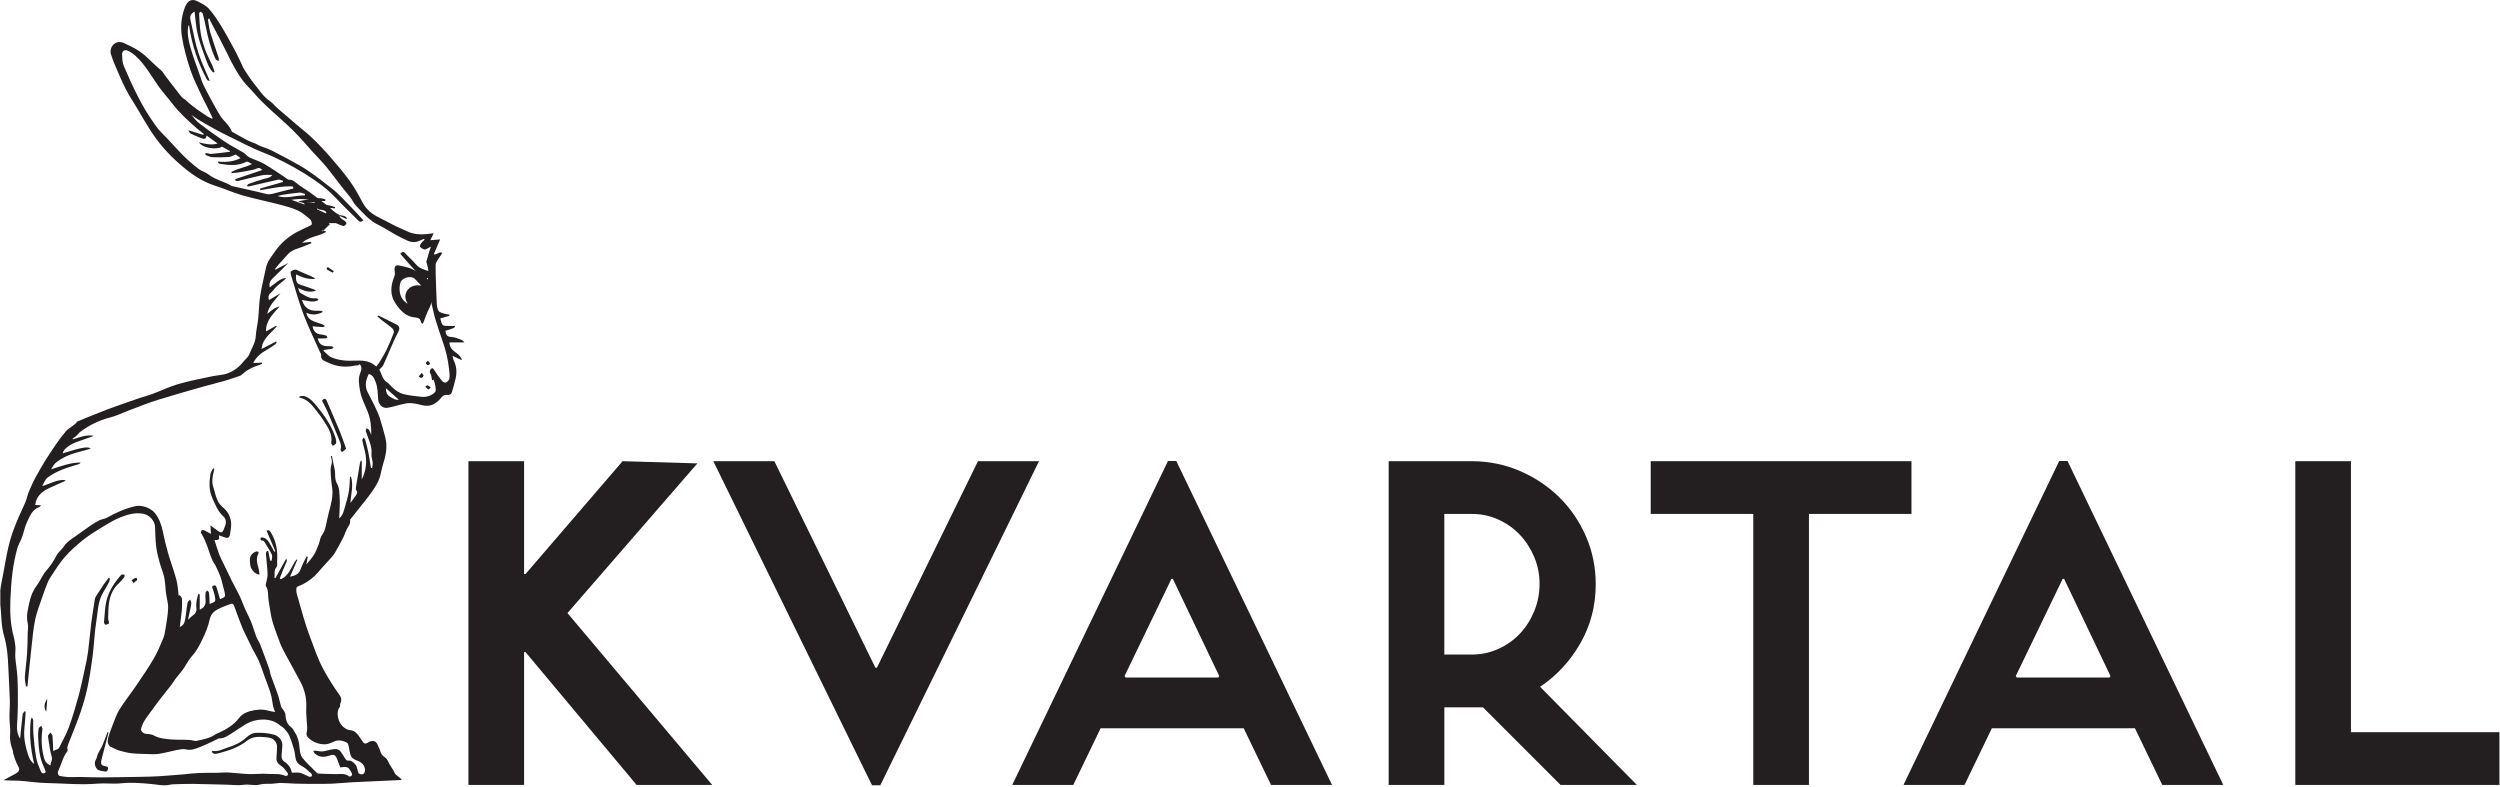
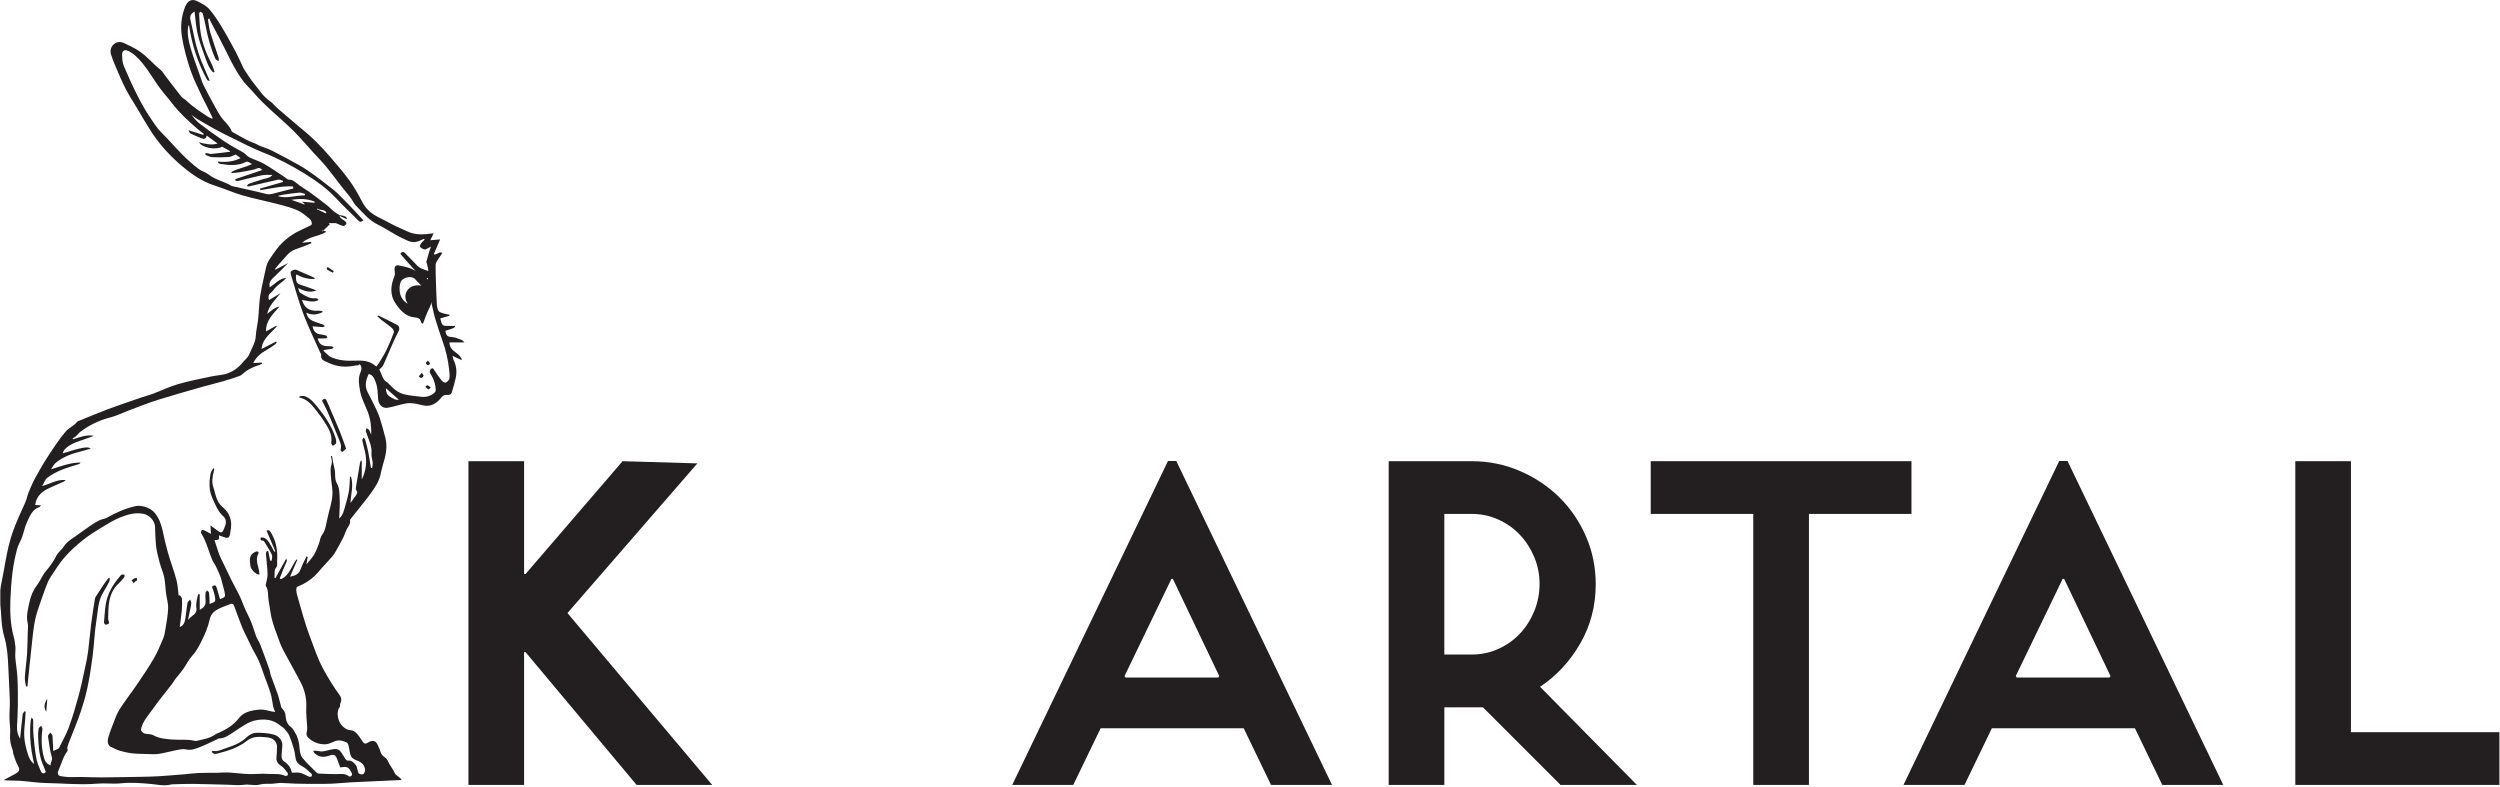
<svg xmlns="http://www.w3.org/2000/svg" viewBox="0 0 952.92 300" id="Layer_1">
  <defs>
    <style>
      .cls-1 {
        fill: none;
      }

      .cls-2 {
        clip-path: url(#clippath-1);
      }

      .cls-3 {
        fill: #231f20;
      }

      .cls-4 {
        clip-path: url(#clippath);
      }
    </style>
    <clipPath id="clippath">
      <rect height="300" width="952.8" x=".12" class="cls-1" />
    </clipPath>
    <clipPath id="clippath-1">
      <rect height="299" width="951.88" x=".12" class="cls-1" />
    </clipPath>
  </defs>
-   <path d="M123.96,76.61c-3.45-.15-6.8,1.4-10.34.24.61-.16,1.21-.38,1.83-.47,2.13-.32,4.27-.65,6.41-.84.7-.07,1.44.29,2.16.45-.02.21-.04.41-.06.62" class="cls-3" />
  <g class="cls-4">
-     <path d="M123.85,80.07c-1.67-.59-3.34-1.18-5-1.78,3.05-.5,6.02-.48,8.87.68-.01.15-.02.3-.04.45-1.49-.14-2.98-.27-4.78-.43.52.46.78.7,1.04.93-.03.05-.06.1-.09.15" class="cls-3" />
    <path d="M173.85,134.45c-1.41-.95-2.52-2.05-2.54-3.95h5.74c-.44-.38-.78-.84-1.23-1-1.25-.45-2.53-1.03-3.82-1.06-1.76-.05-2.02-1.08-2.23-2.36,3.26-.94,3.73-1.2,3.67-1.86-1.32,0-2.63.06-3.94-.03-.36-.02-.84-.38-1.02-.72-.31-.62-.44-1.34-.66-2.09,1.19-.35,2.34-.69,3.5-1.03,0-.15,0-.29-.01-.44-.63-.1-1.28-.13-1.87-.33-.8-.27-1.87-.46-2.25-1.05-.53-.8-.66-1.95-.71-2.97-.19-3.55-.27-7.1-.39-10.65-.03-.96-.06-1.93-.04-2.89.01-.65-.07-1.39.21-1.92.66-1.25,1.51-2.4,2.33-3.66-1.09-.86-2,.87-3.27.5.78-1.81,1.56-3.6,2.45-5.68-1.28.11-2.45.2-3.75.31.48-.99.86-1.79,1.28-2.65-3.65.53-7.05.8-10.32-.84-1.46-.73-3.02-1.31-4.48-2.04-1.98-.98-3.89-2.08-5.87-3.04-2.75-1.32-5-3.07-6.47-5.87-1.49-2.84-3.05-5.68-4.93-8.28-2.3-3.18-4.9-6.15-7.45-9.14-1.64-1.92-3.39-3.75-5.16-5.56-1.21-1.23-2.51-2.38-3.81-3.52-1.17-1.03-2.41-1.98-3.6-2.99-2.54-2.16-5.08-4.32-7.58-6.5-.93-.81-1.68-1.87-2.7-2.55-2.6-1.75-4.18-4.39-6.1-6.73-1.29-1.57-2.36-3.32-3.5-5-.29-.42-.52-.88-.74-1.34-.9-1.88-1.72-3.81-2.7-5.65-1.73-3.24-3.48-6.48-5.39-9.62-1.45-2.39-2.98-4.79-4.84-6.87-1.15-1.29-2.89-2.12-4.49-2.93-2.13-1.08-3.71-.12-4.64,2.23-1.44,3.65-1.79,7.48-1.2,11.21.69,4.34,1.86,8.65,3.27,12.82,1.23,3.64,3.06,7.07,4.64,10.59.37.83.85,1.61,1.25,2.42.87,1.77,1.72,3.54,2.59,5.31-.09.07-.17.15-.26.23-.5-.24-1.03-.41-1.48-.71-2.89-1.94-5.85-3.78-8.36-6.23-.57-.55-1.38-.88-1.86-1.49-2.13-2.67-4.18-5.41-6.26-8.12-.52-.67-.92-1.47-1.56-1.98-2.72-2.2-4.96-4.92-7.86-6.98-1.97-1.39-4.06-2.34-6.19-3.33-3.21-1.49-5.76,1.57-4.96,4.26.48,1.61,1.12,3.17,1.78,4.71,1.22,2.84,2.41,5.71,3.81,8.46,1.24,2.43,2.75,4.71,4.16,7.06,1.75,2.93,3.45,5.89,5.27,8.76,3,4.7,6.66,8.88,10.82,12.56,4.1,3.63,8.49,6.86,13.84,8.56,3.52,1.12,6.91,2.66,10.45,3.68,4.59,1.32,9.29,2.25,13.91,3.45,2.42.63,4.88,1.27,7.15,2.3,1.72.78,3.21,2.11,4.69,3.33.46.38.71,1.24.7,1.88,0,.3-.8.65-1.29.89-1.53.77-3.14,1.42-4.64,2.25-3.29,1.83-6.06,4.28-8.18,7.39-1.3,1.89-2.86,3.66-3.35,6.01-.75,3.61-1.65,7.19-2.23,10.82-.45,2.83-.45,5.73-.75,8.59-.24,2.28-.8,4.53-.94,6.81-.16,2.59-1.6,4.65-2.5,6.92-.45,1.13-1.61,1.98-2.41,2.98-1.54,1.93-3.52,3.38-5.77,4.21-1.92.71-4.09.73-6.13,1.17-4.28.92-8.59,1.73-12.78,2.95-3.33.97-6.5,2.52-9.76,3.74-1.5.56-3.07.93-4.59,1.46-4.21,1.45-8.43,2.87-12.59,4.43-3.86,1.45-7.64,3.07-11.46,4.61-1.15,1.62-3.18,2.33-4.37,3.73-2.5,2.91-4.62,6.17-6.73,9.39-1.76,2.68-3.36,5.48-4.91,8.29-.98,1.79-1.79,3.68-2.57,5.57-.51,1.25-.71,2.63-1.27,3.86-1.64,3.58-3.27,7.14-4.63,10.86-1.9,5.23-2.75,10.65-3.73,16.05-.68,3.73-1.69,7.41-1.22,11.33.52,4.27.28,8.62,1.53,12.84,1.14,3.85,1.41,7.84,1.58,11.84.17,4.16.44,8.32.57,12.48.06,2.21-.16,4.42-.14,6.63.02,2.07.43,4.15.25,6.2-.19,2.22.19,4.23,1,6.25.16.4.06.9.2,1.3.53,1.52.94,3.13,1.73,4.51.63,1.11.83,1.78-.15,2.64-.36.32-.8.54-1.23.77-1.36.73-2.72,1.45-4.08,2.18,2.12.21,4.14.1,6.15.23,3.36.22,6.71.8,10.07.86,6.57.12,13.14.79,19.73.23,2.91-.25,5.88.2,8.78-.11,3.97-.43,7.87-.09,11.79.27,2.19.2,4.35.75,6.57.33.46-.09.93-.22,1.4-.23,2.57-.07,5.15-.19,7.73-.16,4.41.05,8.83.22,13.25.32,2.05.05,4.15.32,6.15.02,2.09-.32,4.11.5,6.21-.11,1.45-.41,3.08-.18,4.63-.28,1.11-.07,2.21-.32,3.31-.31,1.83.02,3.66.23,5.49.27,2.62.07,5.25.09,7.87.09,2.05,0,4.1.02,6.14-.08,2.56-.12,5.12-.4,7.68-.54,3.45-.19,6.89-.31,10.33-.47,2.77-.12,5.54-.26,8.31-.39.05-.09.11-.17.16-.25-.75-.63-1.51-1.25-2.36-1.96-.22-.42-.51-1.01-.84-1.58-.38-.64-.81-1.25-1.2-1.88-.61-.98-.97-2.32-1.84-2.87-1.15-.72-1.71-1.55-1.98-2.77-.09-.43-.38-.8-.53-1.22-.77-2.2-1.84-3.18-4.37-1.58-.67.43-1.22.23-1.64-.42-.49-.74-.99-1.47-1.5-2.2-.8-1.17-1.8-2.12-3.28-2.26-1.41-.14-2.38-.85-3.3-1.88-1.82-2.03-1.98-5.83-.67-6.96.09-.71.04-1.13.2-1.46.56-1.2.33-2.2-.44-3.25-2.2-3.01-4.14-6.18-5.95-9.46-2.27-4.12-3.68-8.54-5.33-12.87-1.87-4.91-3.16-10.04-4.64-15.09-.31-1.07-.65-2.3-.38-3.3.16-.59,1.49-.86,2.3-1.27.04-.02.07-.05.1-.07,2.21-1.17,4.18-2.61,5.81-4.55,1.72-2.05,3.6-3.96,5.37-5.98.55-.62,1-1.36,1.41-2.09.96-1.7,1.92-3.41,2.8-5.16.7-1.4,1.09-2.99,1.96-4.24.69-.98.8-1.82.62-2.54,1.29-1.63,2.47-3.11,3.64-4.59,1.46-1.86,2.99-3.67,4.35-5.6,1.47-2.09,2.94-4.21,3.58-6.75.32-1.28.54-2.59.93-3.85,1.09-3.44,1.91-6.9.99-10.5-.65-2.55-1.34-5.1-2.15-7.61-.47-1.47-1.2-2.85-1.82-4.27-.11-.26-.24-.51-.36-.76-.82-1.61-1.67-3.2-2.47-4.82-1.17-2.39-.62-4.65.49-6.88,1.35.48,1.79,1.09,2.53,2.89.91,2.21.85,4.56,1.04,6.86.15,1.91,1.6,3.43,3.45,3.18,1.77-.24,3.49-.86,5.24-1.25,1.16-.26,2.35-.59,3.51-.54,1.55.07,3.11.39,4.61.79,3.22.84,5.43-.67,7.32-2.97.57-.68,1.16-1.07,2.07-.94.91.14,1.64-.21,1.91-1.09.53-1.71,1.01-3.43,1.41-5.18.57-2.45.34-4.83-.8-7.11-.18-.36-.2-.81-.36-1.52,1.31.62,2.36,1.12,3.55,1.68-.38-1.46-1.29-2.23-2.28-2.9M101.42,73.92c-4.28-1.12-8.63-2-12.95-2.98-.04,0-.08-.01-.12-.03-2.82-1.75-6.21-2.31-8.88-4.42-1.12-.89-2.66-1.23-3.79-2.11-2.08-1.62-4.1-3.36-5.96-5.23-2.8-2.81-5.37-5.85-8.19-8.64-1.59-1.56-2.74-3.41-3.96-5.19-1.87-2.72-3.52-5.62-5.01-8.56-1.93-3.79-3.71-7.67-5.36-11.59-.54-1.29-.61-2.82-.66-4.25-.05-1.58.95-2.2,2.41-1.48,1.03.5,2,1.2,2.84,1.98,3.45,3.17,5.71,7.24,8.34,11.05,1.66,2.41,3.68,4.57,5.46,6.9,2.83,3.71,6.25,6.82,9.77,9.84.72.62,1.51,1.18,2.26,1.77-.05.15-.1.3-.14.45-1.76-.56-3.52-1.11-5.68-1.79.36.57.49,1.09.81,1.24,1.39.68,2.83,1.28,4.26,1.86.92.37,1.69.26,1.89-1.07,1.43,1.04,2.75,2,4.2,3.06-2.53.7-4.82.09-7.12-.46,1.3,2.14,6.45,2.97,8.84,1.66,1.03.57,2.03,1.12,3.04,1.68-.05.12-.07.24-.11.25-2.36.28-4.71.59-7.07.81-.53.05-1.08-.22-1.63-.29-.23-.03-.48.06-.73.09.11.23.16.6.33.67.82.32,1.66.74,2.52.78,2.05.09,4.11.07,6.16-.07.79-.05,1.55-.54,2.67-.95.37.27,1.09.81,1.85,1.38-2.78,1.37-5.61,1.64-8.54,1.3-.04.12-.07.24-.11.35.27.18.52.47.81.52,3.39.54,6.74.89,10-.77.49-.25,1.45.41,2.19.84-2.54,1.32-5.42,1.65-7.85,3.04.03.14.06.27.09.41.92-.08,1.84-.11,2.75-.26,1.7-.27,3.38-.59,5.07-.93.63-.12,1.27-.28,1.83-.56.88-.44,1.4-.01,2.02.58-3.5,1.19-6.9,2.35-10.29,3.5.02.18.04.35.06.53.32.06.66.23.95.16,2.99-.7,5.96-1.51,8.97-2.14,1.35-.28,2.77-.22,4.17-.16-.89,1.17-2.15,1.22-3.33,1.54-1.95.54-3.87,1.21-5.78,1.89-.27.1-.42.57-.62.87.32.01.67.11.97.03,3.67-.84,7.32-1.74,11-2.54.53-.11,1.17.27,1.76.43.01.16.02.31.03.46-2.91.83-5.82,1.68-8.73,2.51.03.21.07.41.1.61,4.15-.62,8.27-1.7,12.47-1.41.04.26.07.51.11.77-2.05.52-4.11,1.07-6.17,1.56-1.38.33-2.65.92-4.22.51M105.83,74.73c.61-.16,1.21-.38,1.83-.47,2.14-.32,4.27-.65,6.42-.84.7-.06,1.43.29,2.15.46-.02.21-.04.41-.06.62-3.45-.15-6.8,1.4-10.34.24M115.11,76.87c.52.46.78.7,1.04.93-.03.05-.06.1-.09.15-1.67-.59-3.34-1.19-5-1.78,3.05-.5,6.02-.48,8.87.68-.02.15-.03.3-.04.45-1.49-.13-2.98-.27-4.78-.43M148.63,151.21c-1.22-.73-1.51-1.83-1.56-3.25,1.68,1.49,3.31,2.93,4.96,4.39-1.33.22-2.32-.5-3.4-1.14M171.3,144.29c-.1.6-.79,1.27-1.39,1.54-.34.15-1.17-.32-1.51-.73-1.05-1.3-2.04-2.67-2.92-4.1-.32-.5-.58-.86-1.06-.51-.33.25-.6.81-.6,1.24,0,.43.35.88.59,1.29,1.07,1.75,1.64,3.65,1.69,5.69,0,.29-.16.67-.38.87-1.44,1.34-3.18,1.88-5.11,1.66-2.18-.25-4.39-.44-6.52-.94-2.32-.56-4.12-2.09-5.72-3.83-.19-.2-.35-.47-.59-.59-2.14-1.12-2.22-3.49-3.22-4.98.61-.67,1.25-1.11,1.54-1.72,1.31-2.87,2.49-5.8,3.77-8.68.62-1.39,1.3-2.75,2.01-4.11.54-1.04.43-2.06-.56-2.58-2.31-1.22-4.66-2.35-7-3.51-.05-.02-.14.04-.54.18.59.55,1.05,1.03,1.57,1.43,1.39,1.09,2.86,2.09,4.2,3.25.38.34.71,1.18.56,1.61-.82,2.21-1.73,4.39-2.74,6.52-.74,1.55-1.68,3.02-2.56,4.51-.37.62-.83,1.19-1.33,1.88-.06-.03-.3-.15-.49-.32-2.27-1.95-5.06-2.01-7.78-1.89-3.07.14-6.05-.06-8.85-1.26-1.17-.5-2.06-1.66-3.08-2.51.06-.1.12-.2.18-.3,1.02-.14,2.04-.26,3.05-.46.25-.05.45-.33.68-.5-.25-.15-.49-.41-.75-.43-.92-.09-1.87,0-2.77-.18-1.49-.3-2.25-1.36-2.56-2.83,1.06,0,2.05.03,3.03-.02.24-.01.47-.26.7-.39-.2-.24-.35-.62-.6-.7-.64-.21-1.32-.35-1.99-.42-1.94-.21-2.84-1.4-3.1-3.1,1.25.11,2.54.24,3.82.3.29.01.58-.23.88-.36-.24-.21-.45-.5-.72-.6-1.31-.49-2.68-.83-3.95-1.41-1.25-.56-2.13-1.55-2.41-3.11,2.15,1.06,4.16.77,6.11-.17,0-.15,0-.3,0-.45-.48-.05-.96-.14-1.44-.12-1.9.08-3.74-.11-5.07-1.63-.61-.69-.95-1.61-1.29-2.51,2.18.35,4.19,1.14,6.17.12.02-.15.03-.3.05-.45-.35-.1-.73-.33-1.07-.29-2.31.25-4.05-1.08-5.87-2.13-.36-.21-.4-.95-.71-1.76,2.39,1.16,4.48,1.89,6.91.93-.37-.16-.74-.36-1.12-.49-1.7-.61-3.39-1.22-5.11-1.77-1.51-.48-1.46-1.73-1.54-2.92-.02-.27.09-.55.15-.94,2.2,1.14,4.47,1.89,6.93,1.7.04-.1.09-.2.13-.31-.46-.24-.92-.51-1.4-.72-1.76-.77-3.57-1.44-5.28-2.3-1.02-.52-1.72.05-2.41.46-.22.13-.12,1,.03,1.48,1.54,4.98,2.91,10.02,4.75,14.89,1.89,4.99,4.25,9.8,6.41,14.69.1.22.36.45.33.63-.38,2.17,1.35,2.45,2.71,3.11,3.32,1.61,6.77,1.86,10.34,1.09.31-.07.65,0,.95-.08.24-.07.45-.27.71-.43.82.97.73,2.09.32,2.98-1.09,2.41-.62,4.78-.21,7.21.48,2.87,1.93,5.35,2.93,8,1.07,2.82,1.43,5.71,1.31,8.75-.26-.63-.46-1.29-.81-1.86-.19-.31-.63-.46-.95-.69-.11.37-.4.8-.31,1.11.44,1.41,1.03,2.78,1.5,4.18.49,1.44.84,2.87.67,4.46-.11,1.09.36,2.23.46,3.35.05.7-.11,1.41-.18,2.11-.16-.01-.32-.02-.48-.04-.33-2.02-.62-4.06-1.02-6.06-.32-1.61-.75-3.2-1.19-4.78-.08-.29-.41-.5-.63-.75-.16.36-.52.76-.46,1.08.28,1.45.7,2.87,1.03,4.3.84,3.66.48,7.2-1.23,10.61v-7.12c-.11-.03-.22-.06-.33-.09-.12.3-.3.59-.35.91-.53,3.08-1.05,6.16-1.54,9.25-.06.34-.1.84.09,1.05.78.87.23,1.55-.23,2.23-.59.87-1.21,1.7-1.94,2.72.14-3.45,1.25-6.74.19-10.01-.13,0-.27-.02-.39-.02-.12,1.8-.11,3.62-.39,5.39-.3,1.86-.81,3.69-1.34,5.5-.52,1.75-.81,3.65-2.37,5.06.09-2.56.31-4.96.2-7.35-.09-2.02-.06-4.32-1.02-5.95-1.12-1.9-.48-3.76-.95-5.57-.41-1.64-.67-3.32-.99-4.98-.14.03-.29.06-.43.09.05.2.1.41.15.61.22.88.39,1.65.06,2.64-.39,1.17-.31,2.53-.24,3.8.09,1.72.35,3.43.56,5.14.42,3.28-.55,6.35-1.34,9.45-.41,1.59-.71,3.21-1.07,4.82-.29,1.29-.65,2.5-1.51,3.62-.69.91-.76,2.28-1.2,3.4-.54,1.39-1.06,2.82-1.83,4.09-.76,1.26-1.82,2.34-2.9,3.69.2-1.12.36-2.01.52-2.9-.14-.05-.28-.11-.42-.16-.48.93-1,1.85-1.44,2.79-.39.84-.67,1.72-1.05,2.57-.68,1.53-2.06,1.99-3.84,2.38.98-2.28,1.88-4.34,2.77-6.4-.11-.07-.22-.13-.33-.2-1.91,2.57-2.65,6.17-5.93,7.53-.14-.09-.29-.19-.43-.28.39-1.02.77-2.04,1.18-3.05.49-1.18,1.04-2.34,1.52-3.53.08-.19-.09-.47-.21-1.01-1.5,2.7-2.82,5.09-4.14,7.48-.13-.06-.27-.12-.41-.19.3-1.32-.3-2.75.83-4.03.4-.45.18-1.47.23-2.23.26-3.73-.25-7.31-2.16-10.59-.38-.66-.76-1.53-1.86-1.08,1.11,2.64,2.22,5.27,3.34,7.9-.12.05-.25.11-.38.16-.64-1.15-1.23-2.34-1.94-3.45-.72-1.13-1.6-2.12-3.23-1.98-.14.62-.27,1.16.7,1.17.2,0,.48.16.58.32,1.02,1.67,2.1,3.31,2.95,5.07.29.59-.04,1.48-.09,2.24-.18.02-.37.05-.56.07-.17-.88-.34-1.76-.52-2.64-.07-.36-.12-.73-.24-1.07-.02-.06-.47-.07-.5,0-.17.33-.38.71-.36,1.06.2,2.59.56,5.17.63,7.76.04,1.3-.45,2.61-.68,3.91-.03.19-.07.44.02.57,1.09,1.66.75,3.57,1.02,5.37.23,1.53.51,3.06.74,4.59.59,4.09,2.24,7.85,3.61,11.7.59,1.66,1.49,3.21,2.32,4.77,1.82,3.4,3.73,6.75,5.52,10.16,1.59,3.03,2.39,6.22,2.2,9.72-.14,2.51.25,5.05.35,7.57.03.66-.02,1.35-.19,1.98-.26.97.15,1.62.82,2.21,1.83,1.62,4.03,2.39,6.41,2.29,1.15-.05,2.29-.68,3.41-1.13,1.65-.66,3.19-.23,4.66.48.36.17.57.81.68,1.28.35,1.35.37,2.85.99,4.05.41.78,1.59,1.28,2.52,1.65,1.6.62,2.58,1.69,2.75,3.36.05.54-.23,1.36-.65,1.64-.37.26-1.26.13-1.66-.17-.37-.27-.39-1.01-.57-1.54-.21-.61-.29-1.36-.7-1.8-.79-.84-1.58-1.84-3.03-1.59-.26.05-.69-.37-.89-.67-.65-.94-1.14-2-1.87-2.87-1.03-1.23-2.46-.89-3.81-.62-1.03.21-2.04.56-3.07.65-.8.07-1.62-.19-2.43-.27-.34-.04-.7.02-1.05.04.17.32.27.71.52.94,1.6,1.48,3.41,1.65,5.44.93,1.99-.7,2.53-.38,3.27,1.63.36.96.72,1.92,1.06,2.83.68-.08,1.23-.19,1.78-.19,1.66,0,2.03,1.44,2.69,2.52.12.2-.05.75-.27.95-.2.18-.77.25-.95.1-1.5-1.25-3.25-.81-4.95-.83-2.16-.02-4.32-.11-6.48-.2-.26-.01-.58-.12-.75-.29-1.87-1.88-3.86-3.66-5.49-5.72-.75-.95-1-2.44-1.1-3.71-.16-2.12-.56-4.12-1.73-5.91-.45-.7-.8-1.56-1.43-2.02-1.75-1.25-2.1-3-2.24-4.94-.04-.55-.42-1.09-.71-1.59-.25-.43-.73-.77-.88-1.22-.47-1.53-.74-3.12-1.25-4.63-.84-2.49-1.83-4.93-2.71-7.41-.26-.74-.29-1.55-.55-2.29-1.13-3.16-2.27-6.31-3.48-9.44-.4-1.04-1.11-1.96-1.51-3-.71-1.85-1.21-3.77-1.95-5.61-.7-1.73-1.62-3.37-2.38-5.08-.72-1.62-1.27-3.31-2.04-4.91-.95-1.99-2.07-3.9-3.05-5.87-1.11-2.22-2.16-4.47-3.23-6.71-.5-1.05-1.08-2.08-1.48-3.17-.65-1.79-1.19-3.62-1.8-5.48,1.71.03,1.96-.27,1.68-1.82.8.28,1.61.58,2.43.85,1.26.42,1.69-.38,1.83-1.38.21-1.46.53-2.97.39-4.41-.13-1.31-.63-2.69-1.34-3.8-.76-1.18-2.03-2-2.93-3.1-.59-.72-1.02-1.6-1.33-2.48-.46-1.28-.68-2.65-1.14-3.93-.74-2.05-.34-4.04.11-6.04.06-.27.17-.54.22-.81.02-.11-.05-.23-.36-.5-.37.69-.94,1.34-1.07,2.08-.55,3.16-.66,6.36.7,9.34,1.12,2.46,2.05,5.04,4.17,6.96,1,.9,1.22,2.2.71,3.57-1.15,3.14-1.26,3.18-3.89,1.12-.43-.34-.9-.64-1.7-1.22.06,1.24.11,2.14.16,3.22-.87-.48-1.63-.95-2.45-1.33-.31-.15-.92-.25-1.05-.09-.22.28-.38.9-.22,1.16,2.06,3.18,2.8,6.89,4.28,10.3.35.8.97,1.48,1.32,2.27.84,1.91,1.87,3.8,2.28,5.81.26,1.3.71,2.52.99,3.8.45,2.05.38,2.17-1.68,2.94-.41-1.42-.82-2.84-1.25-4.25-.18-.58-.35-1.23-1.22-.92-.88.32-.41.89-.26,1.39.24.84.59,1.67.74,2.52.39,2.21.36,2.21-2,3.1,0-.49.02-.91,0-1.32-.06-1-.08-2-.23-2.99-.05-.31-.45-.57-.69-.85-.21.3-.59.59-.62.91-.08.91-.06,1.84.01,2.76.14,1.78-.35,2.73-2.22,3.72v-5.92c-.19-.03-.38-.06-.57-.09-.22.89-.52,1.78-.64,2.69-.12.87-.19,1.77-.06,2.63.21,1.43-.5,2.25-1.56,2.99-.54.38-.98.9-1.65,1.52.35-1.62.66-3.02.95-4.41.14-.66.3-1.34.31-2.01,0-.44-.25-.88-.39-1.32-.36.41-.95.77-1.04,1.23-.32,1.69-.45,3.42-.71,5.13-.25,1.65-.37,3.4-2.27,4.12.27-2.08.61-4.16.79-6.26.14-1.5.15-3.02.07-4.52-.02-.47-.52-.91-.8-1.36-.15.06-.3.12-.46.18-.27-2.02-.34-4.11-.86-6.06-.94-3.48-2.23-6.86-3.23-10.33-.77-2.68-1.38-5.41-1.96-8.14-.55-2.55-1.4-4.99-3.04-7-1.56-1.92-4.93-3.11-7.33-2.6-3.93.85-7.52,2.52-11.02,4.45-.82.45-1.86.51-2.71.93-1.14.55-2.24,1.21-3.29,1.93-1.99,1.36-3.91,2.8-5.89,4.18-1.61,1.12-3.3,2.1-4.41,3.86-.8,1.27-2.2,2.2-2.85,3.52-1.09,2.19-2.46,4.09-4.05,5.95-1.39,1.64-2.15,3.79-3.47,5.5-1.48,1.91-2.29,4.1-2.78,6.34-.57,2.62-1.32,5.29-.63,8.09.27,1.09,0,2.3-.02,3.46-.07,2.67-.06,5.34-.24,8-.2,2.95-.64,5.88-.84,8.83-.08,1.12.21,2.27.35,3.39.02.12.18.23.3.32.05.04.15,0,.34,0,.02-.3.05-.59.08-.89.47-4.59.9-9.18,1.42-13.76.41-3.64.69-7.33,1.45-10.91.65-3.09,1.87-6.05,2.88-9.06.55-1.64,1.16-3.26,1.81-4.86.33-.81.75-1.61,1.24-2.34,1.69-2.49,3.24-5.12,5.21-7.37,2.09-2.39,4.5-4.57,6.98-6.57,2.2-1.78,4.64-3.29,7.06-4.77,2.37-1.44,4.77-2.94,7.34-3.96,2.77-1.09,5.68-1.95,8.81-1.31,2.16.45,4.24,2.62,4.33,4.83.12,2.55.14,5.11.44,7.64.24,2.02.76,4.02,1.3,5.99.51,1.93,1.35,3.79,1.77,5.73.4,1.91.41,3.91.66,5.86.25,1.98.89,3.95.83,5.91-.07,2.66-.61,5.3-1.02,7.94-.18,1.18-.37,2.4-.82,3.49-1.12,2.65-2.21,5.34-3.66,7.81-2,3.43-4.25,6.71-6.48,10-2.14,3.14-4.51,6.14-6.55,9.34-1.08,1.7-1.71,3.7-2.47,5.59-.63,1.56-1.22,3.15-1.71,4.77-.36,1.2-.56,2.47.33,3.55.27.32.75.46,1.16.65.87.4,1.72.89,2.63,1.14,1.53.43,3.09.83,4.66,1.01,1.9.22,3.82.24,5.74.29,1.56.04,3.15.17,4.68-.06,2.3-.35,4.54-1.02,6.83-1.46,1.14-.22,2.39-.49,3.47-.23,1.98.46,3.68-.25,5.37-.91,2.27-.89,4.45-2.01,6.67-3.03.14-.07.28-.23.41-.23,2.43.05,4.18-1.49,6.05-2.66,2.68-1.67,5.14-3.77,8.38-4.32,3.3-.55,6.41-.22,9.09,2.05.49.41,1.11.71,1.52,1.19.71.83,1.49,1.68,1.91,2.67.76,1.79,1.34,3.67,1.87,5.55.3,1.07.32,2.21.57,3.29.31,1.32,1.13,2.14,2.41,2.79,1.35.69,2.46,1.88,3.62,2.9.18.16.21.82.06.95-.24.19-.74.25-1.03.13-1.11-.44-2.15-1.14-3.29-1.43-.98-.25-2.07-.06-3.2-.06-.26-.7-.4-1.54-.84-2.18-.51-.75-1.18-1.47-1.93-1.95-1.04-.67-1.28-1.54-1.17-2.65.11-1.12.13-2.25.26-3.37.25-2.15-1.43-3.93-3.32-4.41-2.18-.56-4.52-.72-6.77-.65-1.13.04-2.47.73-3.31,1.54-2.2,2.12-4.86,3.28-7.67,4.16-1.77.55-3.45,1.59-5.44,1.18-.1-.02-.24.18-.39.3.62,1.24,1.73.83,2.53.63,3.9-1,7.71-2.24,10.93-4.8,2.02-1.61,4.37-1.57,6.77-1.37,1.47.13,2.95.27,3.91,1.54.39.52.72,1.24.74,1.87.04,1.48-.11,2.97-.21,4.46-.09,1.43.55,2.3,1.78,3.09,1,.63,1.7,1.73,2.48,2.68.15.18.16.72.02.87-.21.21-.71.38-.95.26-2.09-1-4.35-.59-6.52-.75-2.45-.19-4.95.14-7.41.06-2.52-.09-5.03-.45-7.55-.59-1.44-.07-2.89.08-4.33.1-2.41.04-4.82-.02-7.22.09-1.87.08-3.72.35-5.58.5-3.23.26-6.45.54-9.68.74-2.29.14-4.59.18-6.88.22-5.02.09-10.04.18-15.05.21-2.47.02-4.94-.12-7.41-.15-1.68-.02-3.37.07-5.05.02-1.03-.03-2.05-.21-3.07-.38-.78-.14-1.13-1.09-.74-1.94,1.16-2.5,1.72-5.27,3.47-7.51.25-.32-.11-1.07,0-1.58.2-.82.54-1.61.84-2.39,1.37-3.55,2.86-7.06,4.09-10.66,1.08-3.17,2.04-6.41,2.73-9.68.84-4,1.46-8.05,1.98-12.11.57-4.45.7-8.97,1.43-13.39.59-3.61.55-7.41,2.57-10.7.83-1.35,1.59-2.75,2.32-4.16.19-.37.13-.88.19-1.32-.13-.05-.25-.11-.38-.16-.65.87-1.33,1.71-1.94,2.61-1.02,1.5-2,3.02-2.97,4.54-.19.29-.32.65-.38.99-.48,3.08-1,6.16-1.39,9.25-.45,3.55-.73,7.11-1.18,10.66-.25,1.98-.67,3.94-1.09,5.9-.79,3.64-1.52,7.29-2.49,10.88-1.11,4.1-2.31,8.18-3.76,12.17-.98,2.7-2.46,5.22-3.73,7.82-.08.16-.22.33-.38.41-.53.26-1.07.48-1.86.82-.08-1.91-.11-3.86-.28-5.81-.04-.43-.54-.82-.83-1.23-.29.38-.59.76-.86,1.16-.06.08-.03.24-.01.35.45,2.6.67,5.27,1.43,7.78.41,1.35-.58,2.1-.45,3.24-1.34-.51-2.08-1.41-2.45-2.7-1.03-3.66-1.18-7.36-.66-11.11.05-.41-.29-.87-.45-1.3-.35.36-.95.69-1.01,1.1-.18,1.13-.24,2.3-.17,3.44.21,3.76.44,7.52,2.11,11,.32.68.54,1.4.8,2.09-.93,1-1.62.39-1.96-.43-.68-1.63-1.39-3.29-1.69-5.01-.53-2.96-.82-5.97-1.07-8.97-.15-1.79-.02-3.61-.08-5.41-.01-.32-.37-.64-.57-.96-.12.33-.3.65-.34.98-.49,4.01-.3,8,.32,11.98.23,1.49.58,2.96.94,4.75-1.37-1-1.9-2.32-2.29-3.5-.71-2.18-1.28-4.46-1.46-6.74-.18-2.16.2-4.36.33-6.54.06-1.05.12-2.11.19-3.16-.16-.04-.31-.08-.47-.12-.24.41-.63.8-.68,1.24-.36,3.08-.65,6.17-.96,9.22-.88-1.39-1.3-3.01-1.19-4.81.16-2.58.31-5.17.33-7.76.03-3.56.03-7.12-.15-10.68-.12-2.59-.61-5.17-.82-7.76-.11-1.31.15-2.64.05-3.95-.1-1.35-.32-2.71-.67-4.01-1.21-4.46-1.43-9.03-1.27-13.6.13-3.68.39-7.36.84-11.01.36-2.91.98-5.79,1.7-8.63.41-1.61,1.36-3.07,1.93-4.65.67-1.84,1-3.82,1.82-5.57,1.09-2.34,1.99-4.95,4.82-5.92.16-.05.26-.27.57-.63-.9-.05-1.58-.08-2.21-.12.43-3.47,2.73-5.3,5.64-6.59,1.83-.81,3.66-1.63,5.49-2.45.18-.08.32-.22.44-.46-3.2-.35-5.81,1.43-8.91,2.29.66-1.09,1.08-2.48,2.02-3.21,1.6-1.23,3.45-2.18,5.32-2.96,2.16-.9,4.46-1.49,6.69-2.23.25-.08.46-.27.63-.58-3.91,0-7.46,1.39-11.28,2.59.59-.84,1.02-1.85,1.79-2.48,2.9-2.38,6.36-3.59,9.97-4.45,1.1-.26,2.18-.62,3.37-.96-1-.92-3.4-.48-10.64,1.79.1-1.34,2.09-3.08,5.14-4.26,2.2-.85,4.46-1.51,6.68-2.41-2.78-.54-5.34.53-7.93,1.33-.05-.11-.1-.21-.15-.32.43-.29.9-.53,1.28-.87.61-.55,1.09-1.26,1.74-1.74,3.4-2.5,7.11-4.32,11.24-5.38,2.64-.67,5.12-1.93,7.68-2.89,3.54-1.32,7.04-2.74,10.64-3.86,5.72-1.79,11.5-3.4,17.26-5.05,2.53-.72,5.09-1.31,7.61-2.04,2.09-.6,4.16-1.29,6.21-2.01.58-.21,1.09-.68,1.57-1.1,1.77-1.55,3.87-2.43,6.07-3.12.32-.1.61-.29.91-.44-.02-.14-.05-.27-.07-.41-1.1.05-2.2.11-3.31.16,1.14-2.32,3.03-3.85,5.23-5.08,1.02-.57,1.99-1.23,2.95-1.9.31-.21.53-.54.79-.82-.08-.14-.16-.27-.24-.41-1.85.95-3.7,1.91-5.53,2.86.24-3.97,3.57-5.93,5.77-8.64-.06-.08-.12-.17-.18-.25l-3.89,2.19c-.15-4.08,2.59-6.57,5.16-9.5-2.16.45-3.34,1.76-4.72,2.83.67-3.29,3.09-5.38,5.08-7.9-1.45.86-2.89,1.71-4.41,2.61-.29-1.07-.34-1.92.64-2.7.83-.66,1.39-1.64,2.16-2.39.81-.78,1.72-1.44,2.59-2.15.42-.35.84-.71,1.16-1.21-2.57.27-4.19,2.23-6.24,3.6-.38-1.45.18-2.54,1.12-3.45,1.95-1.91,3.95-3.77,5.9-5.82l-4.82,2.52c-.08-.07-.15-.15-.22-.22.56-.68,1.11-1.38,1.69-2.05,1.07-1.21,2.15-2.41,3.23-3.6,1.55-1.69,3.73-2.12,5.75-2.88,1.08-.41,2.14-.88,3.21-1.32l-.14-.5c-1.05.11-2.11.21-3.42.35,2.72-2.4,6.27-2.45,9.07-4.07-.02-.12-.05-.23-.07-.35l-.96-.18-.29.28c-.11-.13-.23-.26-.34-.4.21.04.42.08.64.12.86-.83,1.71-1.66,2.57-2.49l-.5-.41c.89,0,1.79-.01,2.68,0,.19,0,.37.12.55.2.82.32,1.62.76,2.47.91.32.06.85-.5,1.1-.9.1-.15-.23-.71-.49-.94-.61-.54-1.59-.87-1.89-1.52-.49-1.07-1.35-1.46-2.2-2.05-.91-.64-1.63-1.55-2.51-2.24-2.19-1.73-4.41-3.43-6.67-5.07-1.78-1.29-3.75-2.34-5.41-3.76-.89-.76-1.64-1.21-2.81-1.21-.47,0-.95-.56-1.42-.87-2.66-1.73-5.25-3.56-7.98-5.14-1.74-1-3.72-1.59-5.55-2.45-.6-.28-1.07-.83-1.59-1.26-.25-.2-.46-.44-.73-.59-2.42-1.41-4.93-2.7-7.25-4.25-3.25-2.17-6.41-4.47-9.52-6.84-1.18-.9-2.11-2.14-3.11-3.31.89.62,1.76,1.3,2.7,1.86,2.17,1.29,4.36,2.56,6.57,3.76,1.9,1.04,3.84,2.02,5.79,2.96,4.09,1.97,8.1,4.14,12.31,5.79,5.68,2.23,11.05,5.06,16.19,8.27,4.17,2.6,8.19,5.49,11.6,9.15,2.73,2.94,5.69,5.68,8.51,8.53.62.63,1.13.6,1.9-.1-1.44-1.57-2.82-3.11-4.26-4.61-1.93-2-3.85-4.02-5.86-5.93-1.19-1.13-2.54-2.09-3.84-3.1-1.57-1.22-3.13-2.46-4.75-3.61-1.75-1.24-3.51-2.5-5.38-3.56-3.51-1.99-7.08-3.89-10.68-5.72-1.54-.79-3.23-1.28-4.84-1.93-.45-.18-.85-.49-1.3-.69-1.09-.47-2.23-.83-3.29-1.38-1.88-.97-3.71-2.04-5.57-3.07-.14-.08-.34-.16-.38-.28-.9-2.39-3.02-3.87-4.36-5.92-.75-1.14-1.4-2.34-2.05-3.53-1.44-2.64-2.93-5.27-4.25-7.97-.72-1.46-1.18-3.06-1.72-4.61-1.13-3.26-2.38-6.49-3.32-9.8-.77-2.68-1.37-5.45-.9-8.29.01-.06.08-.11.3-.4,1.08,7.48,3.35,14.38,6.9,20.84.14.26.55.38,1.04.41-.63-1.46-1.23-2.92-1.89-4.36-1.84-4.04-3.25-8.23-4.11-12.59-.4-2.01-.88-4.01-1.33-6-.4-1.74-.02-2.61,1.51-3.48.34,2.69.49,5.46,1.08,8.13.6,2.73,1.52,5.42,2.5,8.04.92,2.47,1.61,5.12,3.5,7.07.18-.08.37-.16.55-.25-.38-1.02-.65-2.1-1.15-3.06-1.94-3.73-3.48-7.6-4.15-11.75-.38-2.41-.44-4.86-.6-7.3-.02-.27.26-.57.41-.85.34.24.89.42.97.73.45,1.62.82,3.27,1.14,4.92.79,4.1,1.84,8.12,3.53,11.95.1.22.17.49.34.63.3.26.67.45,1.02.66.02-.42.16-.89.04-1.27-1.04-3.23-2.21-6.41-3.18-9.66-.48-1.6-.61-3.31-.89-4.96.17-.15.35-.3.52-.45.12.33.21.68.38,1,1.23,2.35,2.47,4.69,3.71,7.03,2.83,5.35,5.12,11,8.8,15.87,1.21,1.59,2.72,2.95,4.02,4.47,4.54,5.32,10.13,9.55,15.07,14.45,2.71,2.69,5.18,5.62,7.75,8.45,1.63,1.78,3.34,3.5,4.87,5.36,2.03,2.46,3.91,5.05,5.87,7.57,1.08,1.38,2.24,2.7,3.3,4.1.8,1.06,1.34,2.34,2.26,3.27,2.57,2.57,4.86,5.47,8.28,7.11,2.32,1.11,4.46,2.58,6.71,3.82,1.54.84,3.12,1.64,4.74,2.34,1.59.69,3.21.58,4.77-.23.41-.21.86-.37,1.29-.55l.24.3c-.46.48-.98.92-1.37,1.45-.24.31-.43.78-.38,1.13.05.3.44.61.75.79.35.21.77.28,1.2.42.6-.3,1.25-.63,2.22-1.12-.3.86-.5,1.36-.66,1.88-.39,1.29-.76,2.58-1.11,3.88-.04.16.11.36.16.55.26.97.52,1.93.6,3-1.68-.63-3.32-.98-4.51-2.34-1.4-1.61-2.99-3.06-4.48-4.59-.66-.69-1.1-.3-1.7.34,1.18,1.35,2.32,2.68,3.49,3.99,1.47,1.63,2.95,3.26,4.45,4.86.89.95.71,2.06.66,3.18-.07,1.51-.14,3.02-.16,4.53,0,.36.19.73.28,1.09h.33c.37-2.81.73-5.61,1.1-8.42.12,0,.25.01.37.02.19,2,.28,4.01.61,5.99.37,2.21.95,4.38,1.45,6.56.21.89.38,1.8.66,2.68.91,2.89,1.78,5.79,2.82,8.63,1.29,3.55,2.14,7.18,2.55,10.93.13,1.13.29,2.31.11,3.4M104.9,271.4c-.89-.17-1.8-.26-2.66-.52-2.33-.69-4.67-.41-6.91.18-1.62.43-3.16,1.22-4.3,2.72-1.94,2.55-4.65,4.18-7.54,5.5-.44.2-.94.31-1.32.59-2.16,1.57-4.72,1.95-7.23,2.52-.19.04-.42.06-.6.02-2.97-.76-6.01-.28-9-.55-2.24-.2-4.55-.35-6.64-1.5-.71-.39-1.62-.56-2.45-.58-1.22-.03-2.06-.48-2.57-1.62.69-3.35,3.06-5.71,4.89-8.35,2.12-3.06,4.55-5.9,6.83-8.86.56-.73,1-1.55,1.55-2.27.9-1.17,1.92-2.26,2.77-3.46,1.26-1.8,2.23-3.86,3.7-5.45,1.6-1.73,2.58-3.78,3.59-5.79,1.26-2.52,2.34-5.22,2.95-7.96.59-2.65,2.48-3.54,4.5-4.48.94-.44,1.95-.73,2.91-1.12.86-.35,1.52-.57,1.93.66.92,2.69,1.98,5.33,2.99,7.99.2.53.44,1.04.69,1.54,1.04,2.17,2.06,4.35,3.14,6.5.79,1.58,1.77,3.07,2.48,4.68.84,1.93,1.49,3.94,2.21,5.93.82,2.26,1.72,4.5,2.41,6.8.45,1.51.55,3.12.88,4.67.16.75.5,1.47.78,2.23M120.83,79.75c.04-.1.09-.2.13-.3,1,.88,2.65.2,3.45,1.53l-.16.38c-1.14-.53-2.28-1.07-3.42-1.6" class="cls-3" />
  </g>
  <path d="M132.04,83.49c-1.14-.54-2.28-1.07-3.42-1.6.04-.1.09-.2.13-.3,1,.88,2.65.2,3.46,1.52-.06.12-.11.25-.16.38" class="cls-3" />
  <path d="M131.94,171.02c-.33.29-.61.56-.91.82-.21.18-.45.33-.68.49-.19-.33-.62-.75-.54-.99.49-1.41-.12-2.64-.59-3.84-1.38-3.51-2.85-6.99-4.33-10.46-.5-1.16-1.15-2.26-1.68-3.41-.21-.45-.79-.97.02-1.43.77-.43,1.09.06,1.34.67,1.63,3.79,3.31,7.58,4.88,11.39.91,2.22,1.66,4.51,2.48,6.76" class="cls-3" />
  <path d="M114.16,151.02c.69,0,1.43-.18,2.04.02,2.12.71,3.44,2.45,4.8,4.09,2.87,3.46,5.32,7.18,6.79,11.47.25.73.44,1.58.32,2.32-.07.4-.84.7-1.29,1.03-.2-.38-.63-.79-.57-1.12.57-3.34-1.23-5.87-2.85-8.43-1.07-1.69-2.34-3.26-3.58-4.84-1.48-1.89-3.17-3.52-5.67-4.01v-.53" class="cls-3" />
-   <path d="M41.38,279.19c-.85,3.25-1.69,6.49-2.54,9.74-.08.31-.17.63-.23.94-.26,1.5.04,1.93,1.59,2.2.72.12,1.2.28.93,1.23-.25.87-.77.85-1.43.72-.55-.11-1.1-.18-1.64-.29-1.59-.32-2.44-2.68-1.57-4.08.45-.72.54-1.66.9-2.45.43-.93,1.02-1.78,1.47-2.7.36-.75.63-1.54.93-2.31.41-1.05.8-2.1,1.21-3.15.13.05.26.1.39.15" class="cls-3" />
  <path d="M39.63,237.37c.2-2.26.31-4.49.62-6.69.62-4.29,2.76-7.87,5.55-11.1.18-.21.37-.51.61-.57.33-.08.71.02,1.07.05-.04.32.04.72-.12.93-.62.79-1.25,1.59-1.99,2.26-2.39,2.15-3.49,4.92-3.87,7.99-.24,1.89-.22,3.81-.27,5.71,0,.38.25.76.3,1.15.03.23-.02.62-.16.7-.37.19-.81.32-1.21.31-.16,0-.32-.44-.52-.74" class="cls-3" />
  <path d="M98.86,219.02c-1.38-.04-3.28-1.87-3.44-3.49-.16-1.67-.62-3.5,1.12-4.74.35-.25.76-.46,1.17-.58.66-.18,1.03.35.79.79-1.44,2.63.22,5.05.38,7.57,0,.12-.01.24-.03.45" class="cls-3" />
  <path d="M18.02,266.4c-.12,1.56-.24,3.13-.37,4.84-1-1.25-.9-3.16.37-4.84" class="cls-3" />
  <path d="M126.86,103.94c-.73-.38-1.48-.72-2.17-1.15-.15-.09-.16-.49-.13-.73.02-.1.39-.27.48-.21.75.48,1.46,1,2.18,1.51l-.36.58" class="cls-3" />
  <path d="M167.9,149.94c-.42-.62-.76-1.02-.95-1.48-.04-.09.62-.65.73-.59.43.25.81.61,1.09,1.02.05.08-.43.53-.87,1.05" class="cls-3" />
  <path d="M160.77,142.13c.38.59.77.96.69,1.11-.16.35-.52.77-.86.83-.29.05-.65-.36-.99-.57.31-.38.62-.75,1.15-1.38" class="cls-3" />
  <path d="M51.03,222.34c-.37-.48-.56-.74-.88-1.16.55-.32,1.04-.82,1.57-.89.6-.07.8.71.31,1.08-.19.15-.43.22-.6.38-.14.13-.23.32-.4.59" class="cls-3" />
-   <path d="M164.72,145c-.15-.79-.27-1.4-.38-2.01.41.13.95.13,1.22.41.59.6.18,1.05-.84,1.61" class="cls-3" />
  <path d="M164.21,147.72c-.5.4-.87.77-.94.72-.43-.28-.79-.67-1.18-1.02.29-.2.61-.61.84-.56.38.07.7.45,1.28.86" class="cls-3" />
  <path d="M163.1,137.46c.37.49.73.78.8,1.13.03.16-.57.66-.78.61-.33-.09-.68-.48-.8-.82-.06-.15.41-.5.78-.92" class="cls-3" />
  <path d="M163.92,107.59c-1.65-2.4-4.16-3.66-6.59-4.91-1.6-.82-3.48-1.11-5.27-1.5-1.16-.26-1.73.39-1.67,1.58.04.81.27,1.73-.02,2.43-1.51,3.72-1.91,7.24.61,10.81,1.84,2.61,3.87,4.74,7.19,4.99,1.31.1,2.07.49,2.3,1.8.03.2.27.38.47.64.21-.19.33-.25.37-.34.8-1.96,1.43-4,2.43-5.84.7-1.29.75-2.66,1.16-3.98.64-2.08.23-3.91-.98-5.68M155.4,110.49c-1.25,1.6-1.13,3.52.04,5.32-1.87-1.12-2.89-2.77-3.09-4.85-.11-1.06-.04-2.21.27-3.21.65-2.1,4.29-2.83,5.61-1.35.76.85,1.57,1.64,2.36,2.46-2.11-.33-3.97.08-5.18,1.62" class="cls-3" />
  <polygon points="242.65 299.18 200.32 248.57 199.76 248.57 199.76 299.19 178.55 299.19 178.55 175.79 199.76 175.79 199.76 218.79 200.32 218.79 237.31 175.79 265.82 176.63 216.3 233.68 271.48 299.2 242.65 299.18" class="cls-3" />
-   <polygon points="332.38 299.31 271.89 175.79 295.16 175.79 333.68 254.52 334.24 254.52 372.77 175.79 396.04 175.79 335.55 299.31 332.38 299.31" class="cls-3" />
  <g class="cls-2">
    <path d="M623.92,299.19h-29.08l-29.6-29.59h-14.7v29.59h-21.22v-123.4h31.64c6.45,0,12.57,1.24,18.34,3.72,5.77,2.48,10.79,5.84,15.07,10.05,4.28,4.22,7.66,9.18,10.15,14.89,2.48,5.71,3.72,11.79,3.72,18.24,0,8.19-1.95,15.7-5.86,22.52-3.91,6.82-9.03,12.35-15.35,16.57l36.9,37.41ZM586.83,222.51c0-3.6-.69-7.01-2.05-10.24-1.37-3.23-3.2-6.05-5.49-8.47-2.3-2.42-5.03-4.34-8.19-5.77-3.16-1.43-6.55-2.14-10.15-2.14h-10.42v53.6h10.42c3.6,0,6.98-.71,10.15-2.14,3.16-1.42,5.89-3.35,8.19-5.77,2.29-2.42,4.12-5.27,5.49-8.56,1.36-3.29,2.05-6.79,2.05-10.51" class="cls-3" />
  </g>
  <polygon points="689.51 195.89 689.51 299.19 668.29 299.19 668.29 195.89 629.2 195.89 629.2 175.79 728.59 175.79 728.59 195.89 689.51 195.89" class="cls-3" />
  <path d="M824.19,299.19l-10.42-21.59h-54.54l-10.42,21.59h-23.27l59.36-123.46h3.18l59.36,123.46h-23.27ZM786.78,220.65h-.56l-17.87,37.04.37.56h35.36l.38-.56-17.68-37.04Z" class="cls-3" />
  <path d="M484.48,299.19l-10.42-21.59h-54.54l-10.42,21.59h-23.27l59.36-123.46h3.18l59.36,123.46h-23.27ZM447.07,220.65h-.56l-17.87,37.04.37.56h35.36l.37-.56-17.68-37.04Z" class="cls-3" />
  <polygon points="874.9 299.19 874.9 175.79 896.11 175.79 896.11 279.09 952.7 279.09 952.7 299.19 874.9 299.19" class="cls-3" />
</svg>